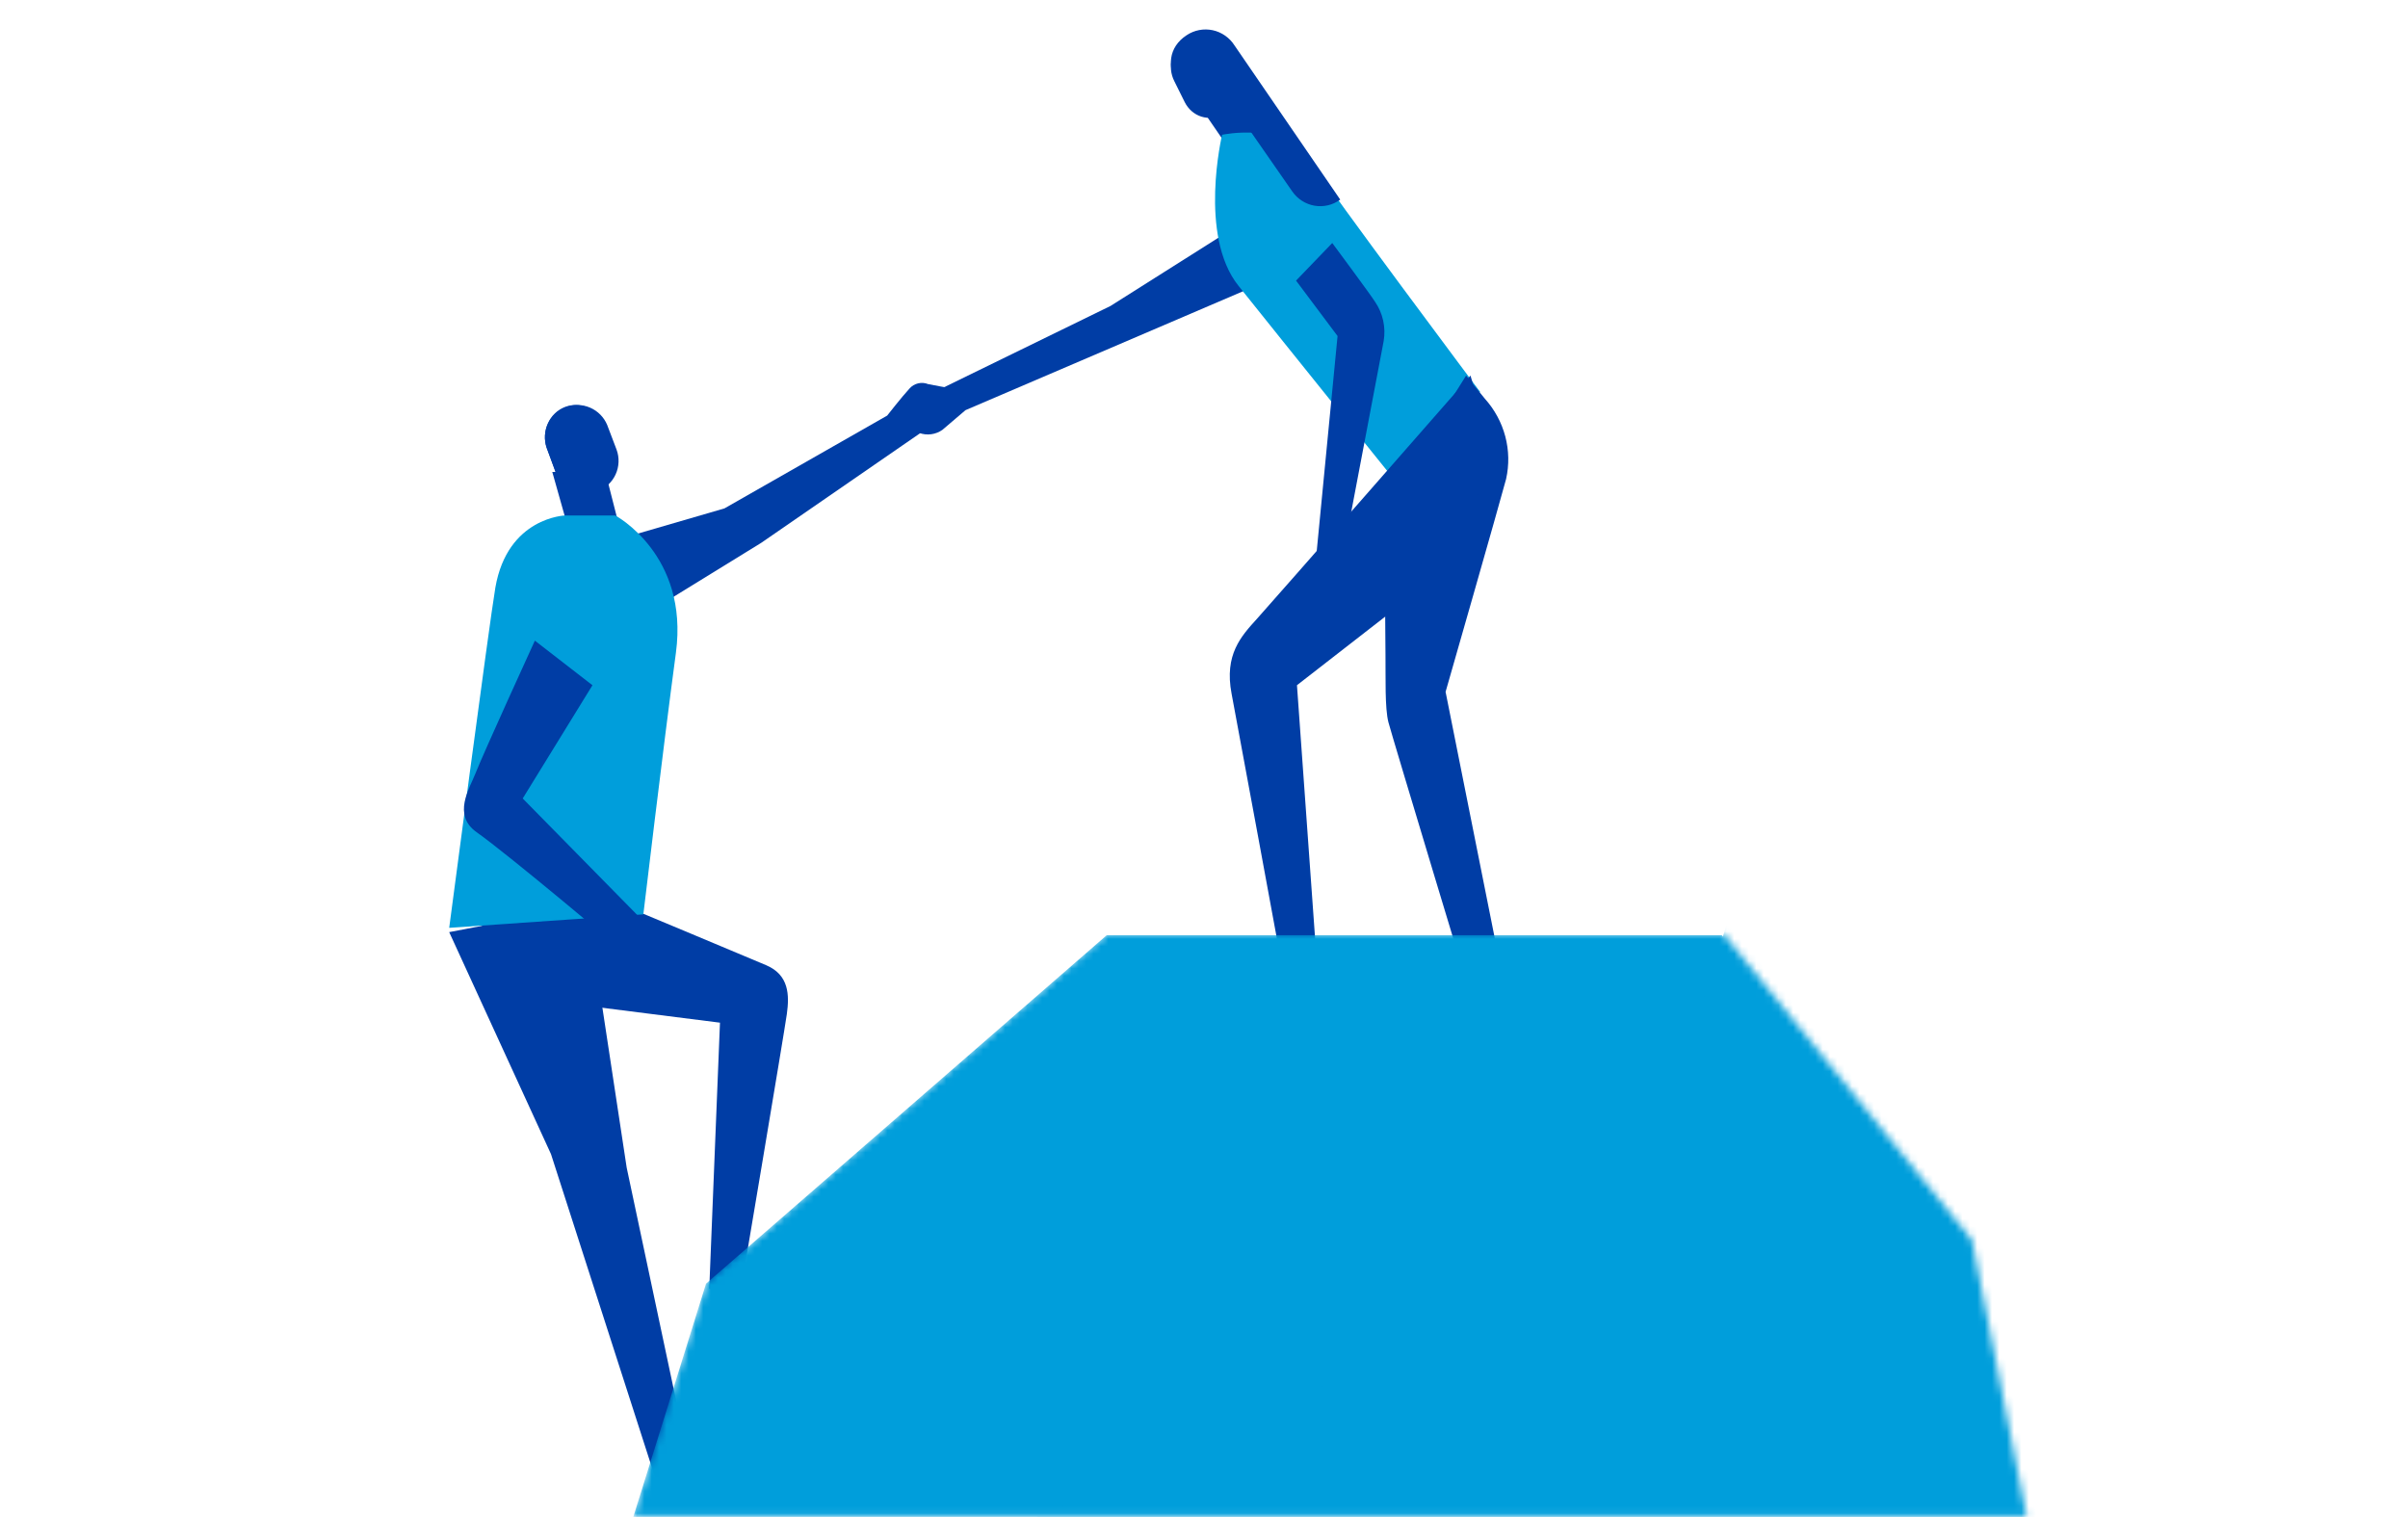
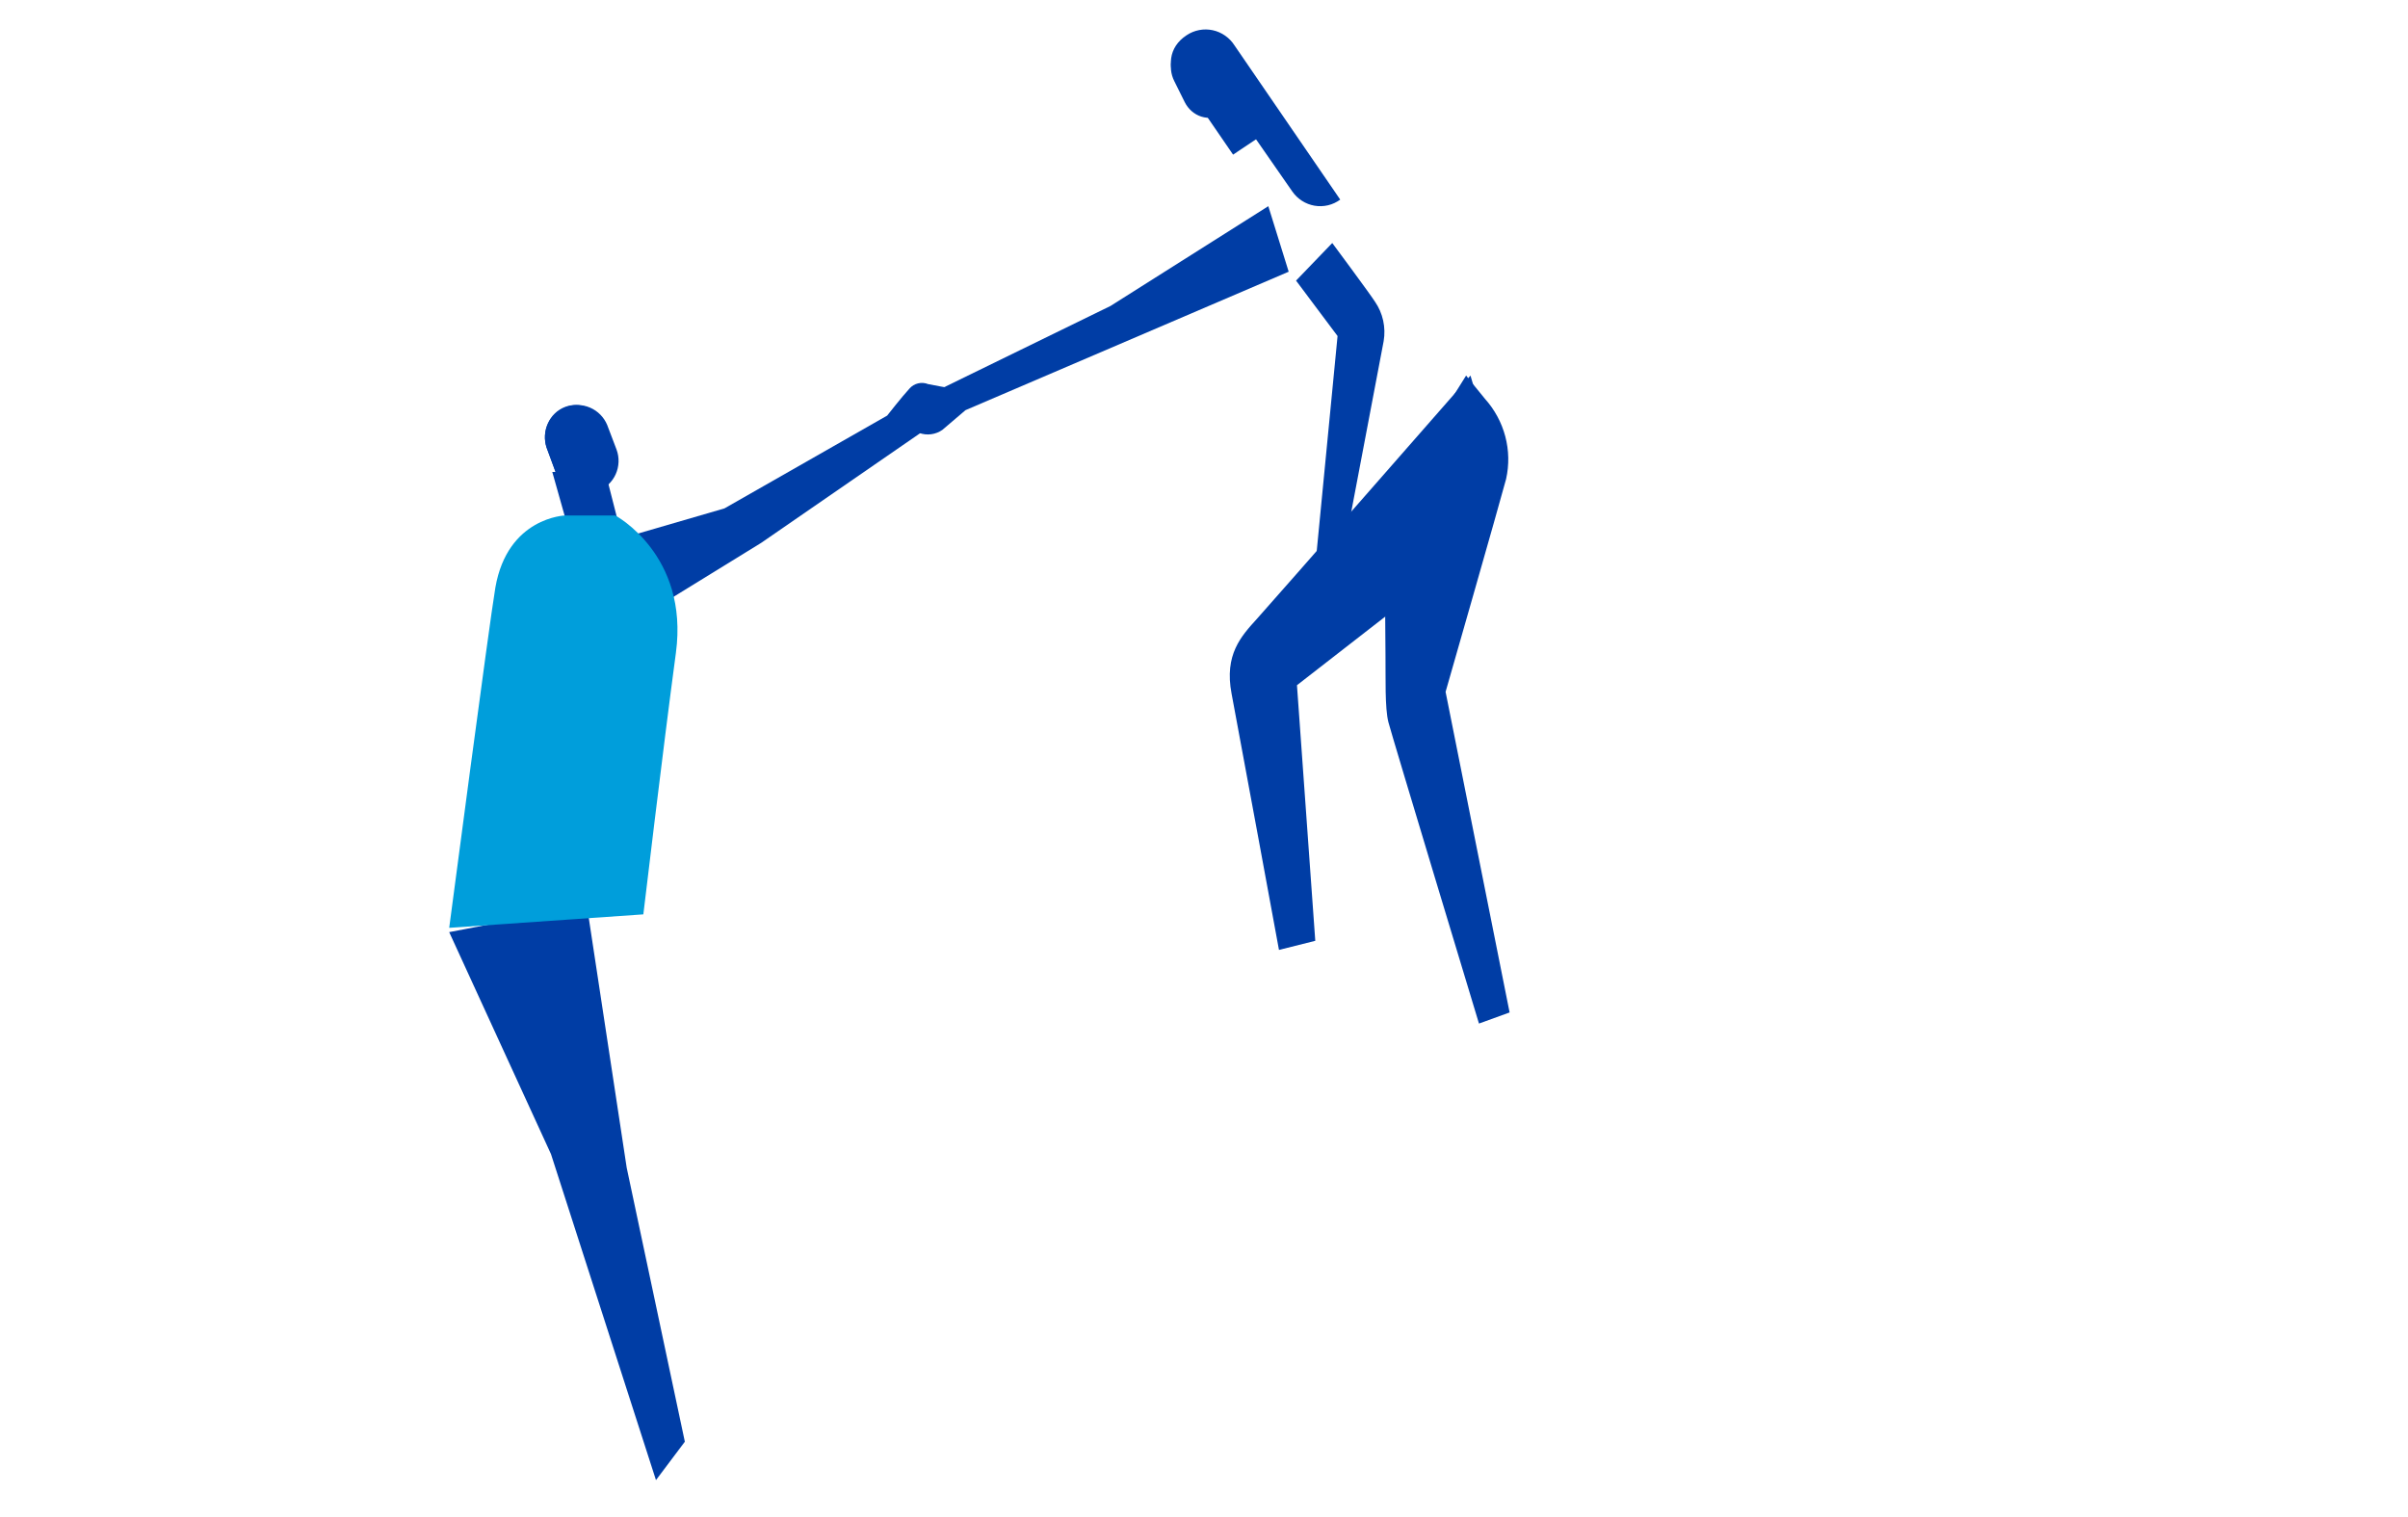
<svg xmlns="http://www.w3.org/2000/svg" width="327" height="206" viewBox="0 0 327 206" fill="none">
  <path d="M128.798 52.673C128.798 52.673 126.916 52.349 126.031 52.16C125.6 51.988 125.126 51.954 124.674 52.062C124.223 52.169 123.816 52.414 123.51 52.762C122.479 53.876 120.474 56.439 120.474 56.439L98.38 69.041L78 74.969L89.921 82L103.366 73.721L129 56.038L128.798 52.673Z" fill="#003DA5" />
  <path d="M61 126.583L74.823 156.729L89.079 201L93 195.784L85.103 158.57L79.701 123L61 126.583Z" fill="#003DA5" />
-   <path d="M87.147 124C87.147 124 100.79 129.695 104.054 131.08C107.151 132.397 107.207 135.132 106.852 137.698C106.496 140.265 100.635 175 100.635 175H96.316L97.771 138.88L74.569 135.942L64 124.113L87.147 124Z" fill="#003DA5" />
  <path d="M82.18 64L84 71.136L77.514 73L75 64.096L82.18 64Z" fill="#003DA5" />
  <path d="M81.166 66.709C82.25 66.295 83.127 65.468 83.607 64.409C84.086 63.349 84.129 62.143 83.726 61.052L82.452 57.703C82.011 56.649 81.179 55.809 80.132 55.358C79.086 54.907 77.906 54.881 76.841 55.286C75.775 55.691 74.908 56.494 74.421 57.527C73.935 58.561 73.867 59.743 74.232 60.826L75.483 64.152C75.688 64.695 75.998 65.192 76.395 65.614C76.792 66.037 77.268 66.376 77.796 66.614C78.324 66.851 78.893 66.982 79.472 66.998C80.05 67.015 80.626 66.916 81.166 66.709Z" fill="#003DA5" />
  <path d="M76.752 70C76.752 70 68.926 70.229 67.268 79.798C66.461 84.501 61 126 61 126L87.364 124.171C87.364 124.171 89.995 101.995 91.786 88.659C93.577 75.323 83.55 70 83.55 70H76.752Z" fill="#009EDB" />
  <path d="M80.847 57.395L82 57.663C81.582 56.625 80.795 55.797 79.805 55.352C78.814 54.908 77.697 54.883 76.689 55.282C75.68 55.68 74.86 56.472 74.399 57.49C73.938 58.507 73.874 59.672 74.219 60.739L75.404 64.015C75.663 64.704 76.09 65.311 76.642 65.776C76.707 65.847 76.785 65.903 76.871 65.942C76.957 65.98 77.05 66 77.144 66C77.237 66 77.33 65.98 77.416 65.942C77.503 65.903 77.581 65.847 77.645 65.776L78.777 58.409L80.847 57.395Z" fill="#003DA5" />
-   <path d="M72.632 87C72.632 87 65.631 102.302 64.538 105.102C63.763 107.088 61.404 110.67 64.724 113.014C69.093 116.096 84.385 129 84.385 129L88 125.744L70.983 108.434L80.453 93.056L72.632 87Z" fill="#003DA5" />
  <path d="M172.234 28L150.805 41.549L121 56.105C122.183 57.113 123.457 58.01 124.806 58.787C125.329 58.98 125.892 59.043 126.446 58.971C127 58.898 127.527 58.692 127.981 58.371L131.112 55.7L175 36.898L172.234 28Z" fill="#003DA5" />
  <path d="M163 14.517L167.449 21L173 17.287L167.593 9L163 14.517Z" fill="#003DA5" />
  <path d="M166.038 15.485C165.602 15.747 165.122 15.913 164.627 15.974C164.131 16.035 163.629 15.989 163.15 15.839C162.671 15.69 162.224 15.439 161.836 15.102C161.447 14.765 161.124 14.349 160.886 13.877L159.464 11.014C158.984 10.07 158.871 8.958 159.151 7.924C159.431 6.89 160.081 6.018 160.958 5.5C161.836 4.982 162.868 4.861 163.828 5.163C164.788 5.464 165.598 6.164 166.079 7.109L167.542 9.982C168.019 10.927 168.129 12.037 167.847 13.069C167.565 14.101 166.914 14.97 166.038 15.485Z" fill="#003DA5" />
-   <path d="M178.098 21.974C180.658 26.054 201 53.226 201 53.226L189.226 65C189.226 65 174.76 47.051 168.183 38.814C162.708 31.974 165.957 18.305 165.957 18.305C165.957 18.305 174.626 16.431 178.098 21.974Z" fill="#009EDB" />
  <path d="M180.917 33C180.917 33 186.103 39.985 186.725 40.98C187.254 41.748 187.63 42.616 187.831 43.534C188.032 44.452 188.054 45.402 187.896 46.329C187.423 48.849 182.442 75.066 182.442 75.066L178.598 77L181.637 45.633L176 38.106L180.917 33Z" fill="#003DA5" />
  <path d="M167.658 6.19C167.322 5.659 166.886 5.202 166.376 4.844C165.867 4.487 165.293 4.235 164.688 4.104C164.082 3.973 163.458 3.966 162.85 4.082C162.242 4.198 161.662 4.436 161.144 4.781C158.604 6.434 158.495 9.217 159.907 11.435L160.308 10.127L162.545 8.918L164.228 9.772C164.29 9.883 164.359 9.991 164.434 10.093L175.486 25.997C175.841 26.509 176.292 26.943 176.812 27.275C177.333 27.608 177.912 27.832 178.517 27.935C179.123 28.038 179.742 28.018 180.34 27.876C180.937 27.734 181.502 27.472 182 27.107C180.936 25.554 167.658 6.19 167.658 6.19Z" fill="#003DA5" />
  <path d="M199.095 51C199.095 51 200.047 52.211 201.645 54.149C202.967 55.622 203.915 57.375 204.415 59.268C204.915 61.161 204.952 63.141 204.524 65.05C203.595 68.552 196.307 93.954 196.307 93.954L205 137.491L200.841 139C200.841 139 189.043 100.01 188.544 98.083C188.045 96.156 188.181 91.961 188.147 89.208C188.113 86.456 188 68.728 188 68.728L199.095 51Z" fill="#003DA5" />
  <path d="M199.688 51C199.688 51 172.845 81.657 170.693 84.031C168.54 86.405 166.232 88.89 167.247 94.213C168.261 99.536 173.681 129 173.681 129L178.611 127.763L176.124 93.053L195.874 77.703L203 62.364L199.688 51Z" fill="#003DA5" />
  <mask id="mask0_702_519" style="mask-type:luminance" maskUnits="userSpaceOnUse" x="85" y="126" width="191" height="80">
-     <path d="M85.97 205.91L95.859 174.167L150.339 126.747H233.978L267.786 168.389L275.2 205.91H85.97Z" fill="white" />
-   </mask>
+     </mask>
  <g mask="url(#mask0_702_519)">
    <path d="M86 206L95.876 174.323L150.291 127H233.828L267.595 168.556L275 206H86Z" fill="#009EDB" />
    <g style="mix-blend-mode:multiply">
      <path d="M235.92 121L226.841 149.81L176.598 190.714L129 211H287L281.381 153.468L235.92 121Z" fill="#009EDB" />
    </g>
  </g>
</svg>